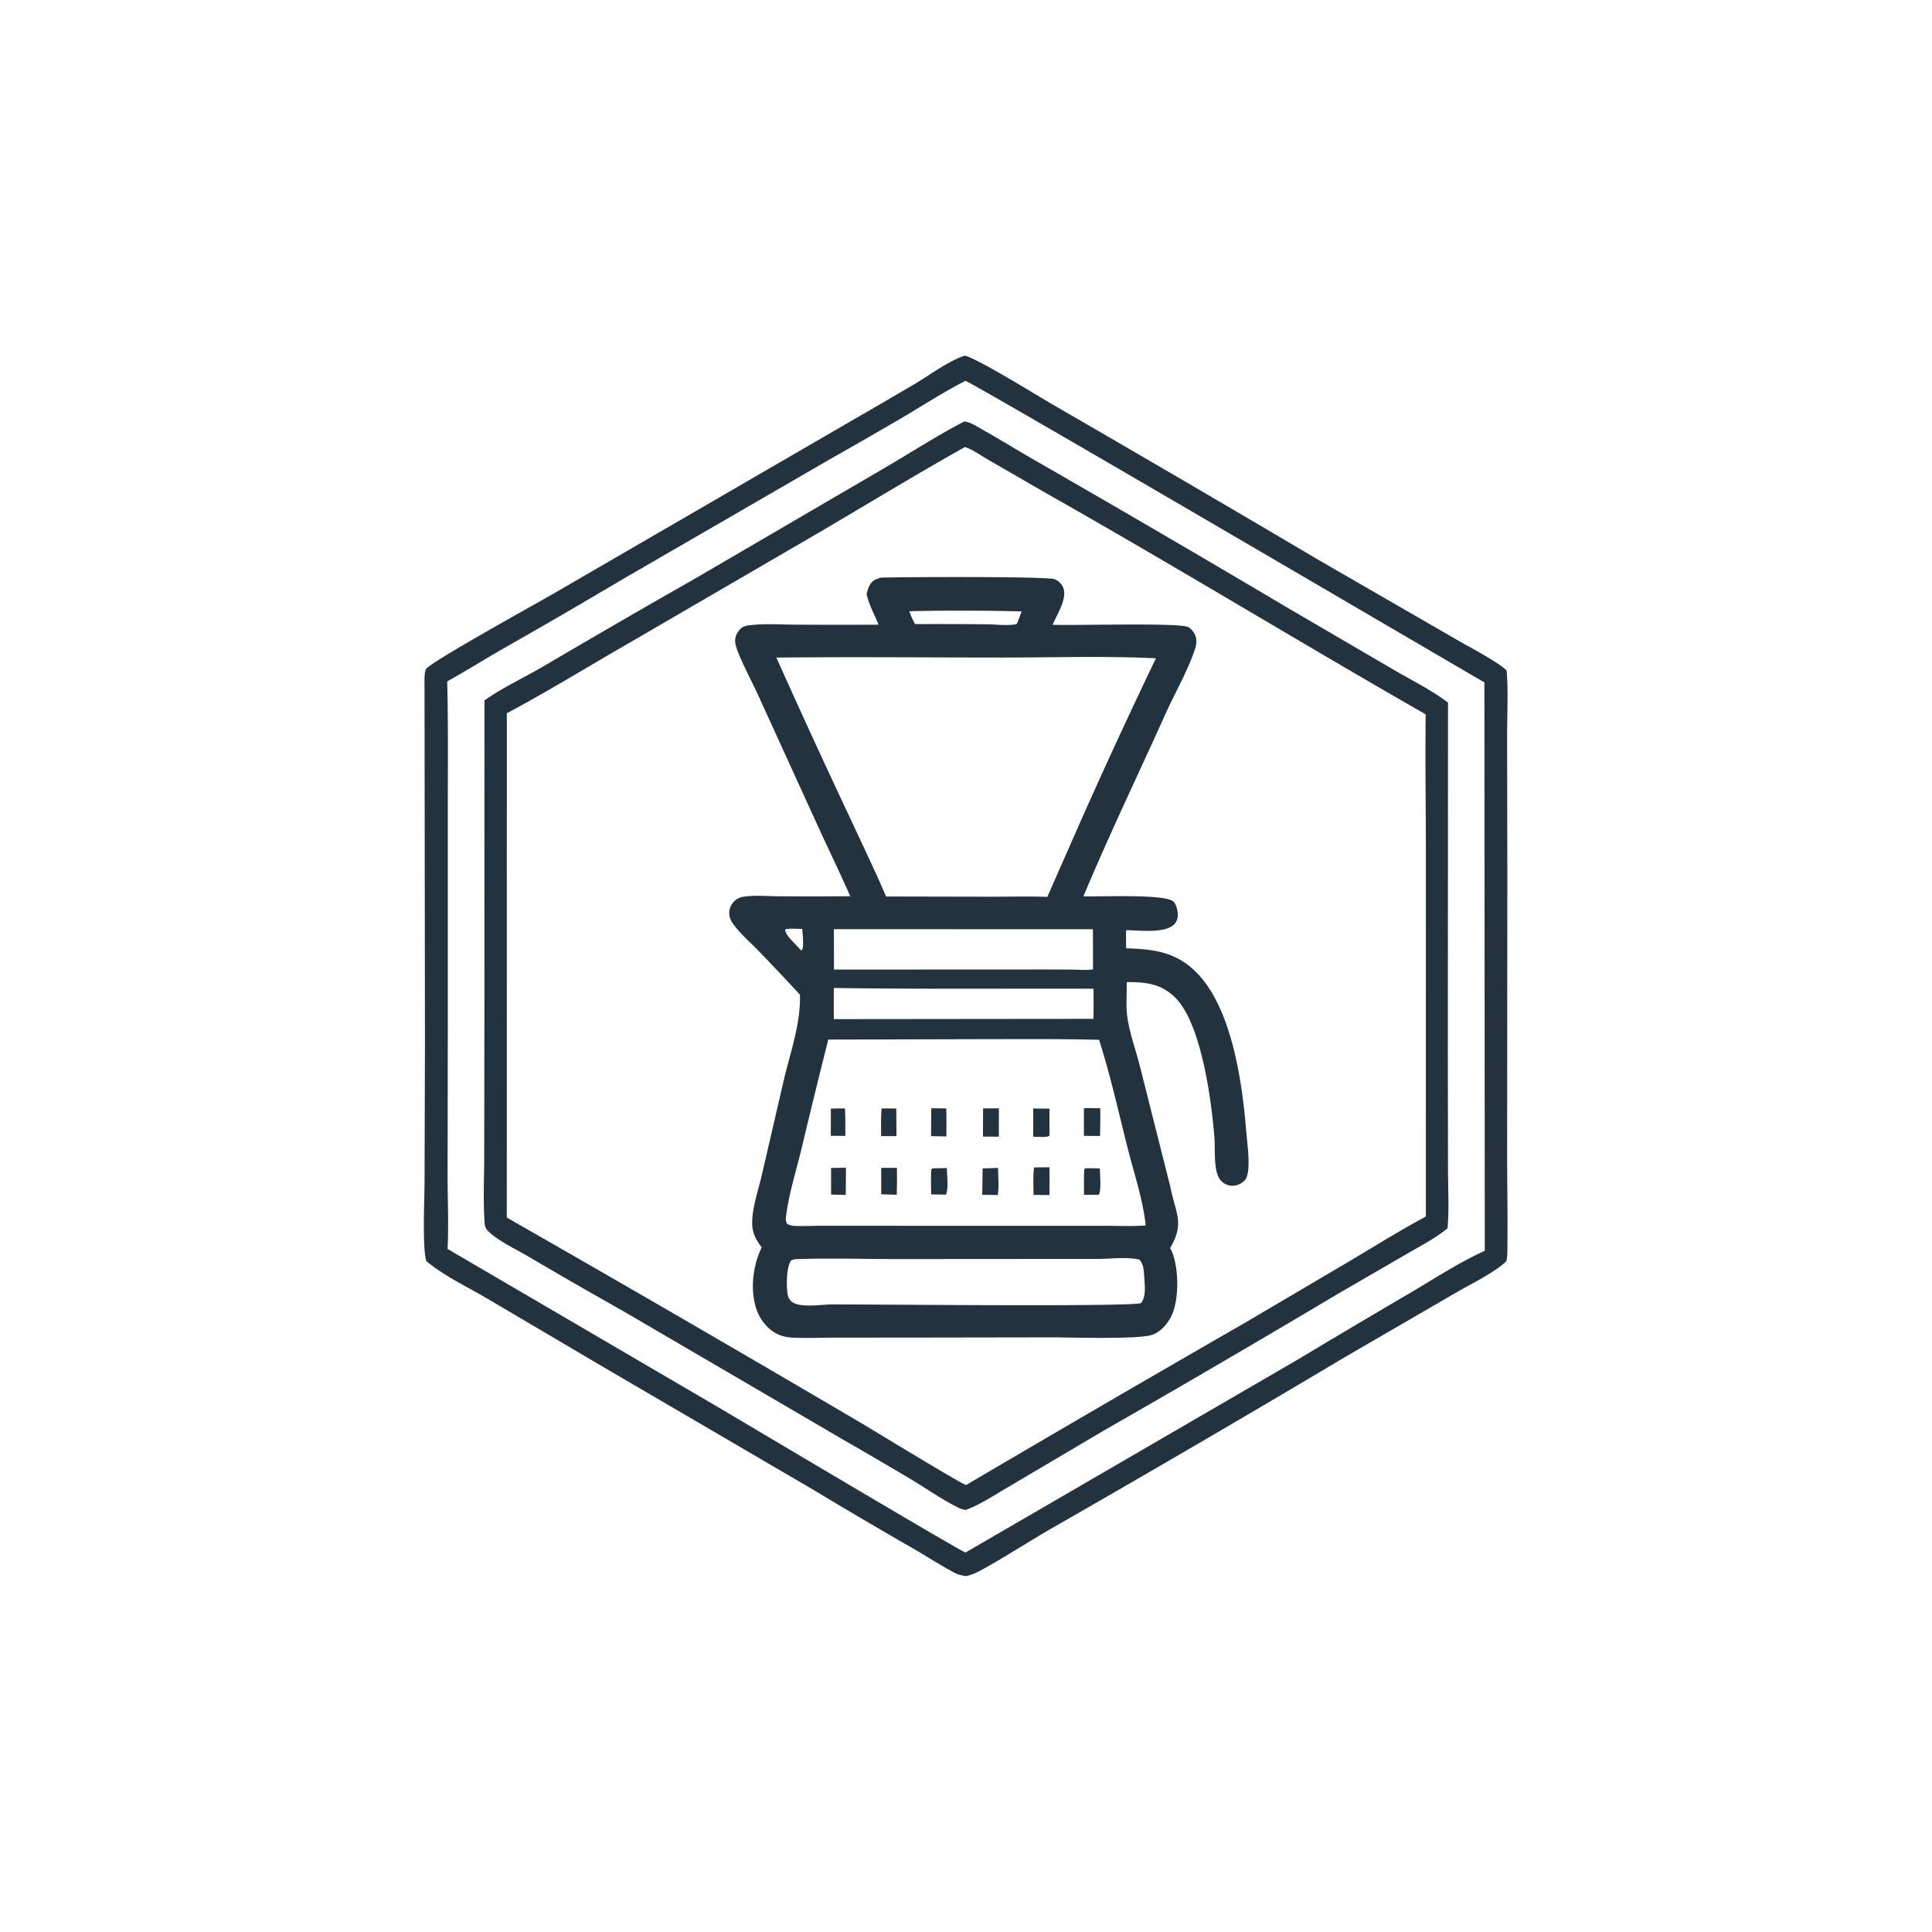
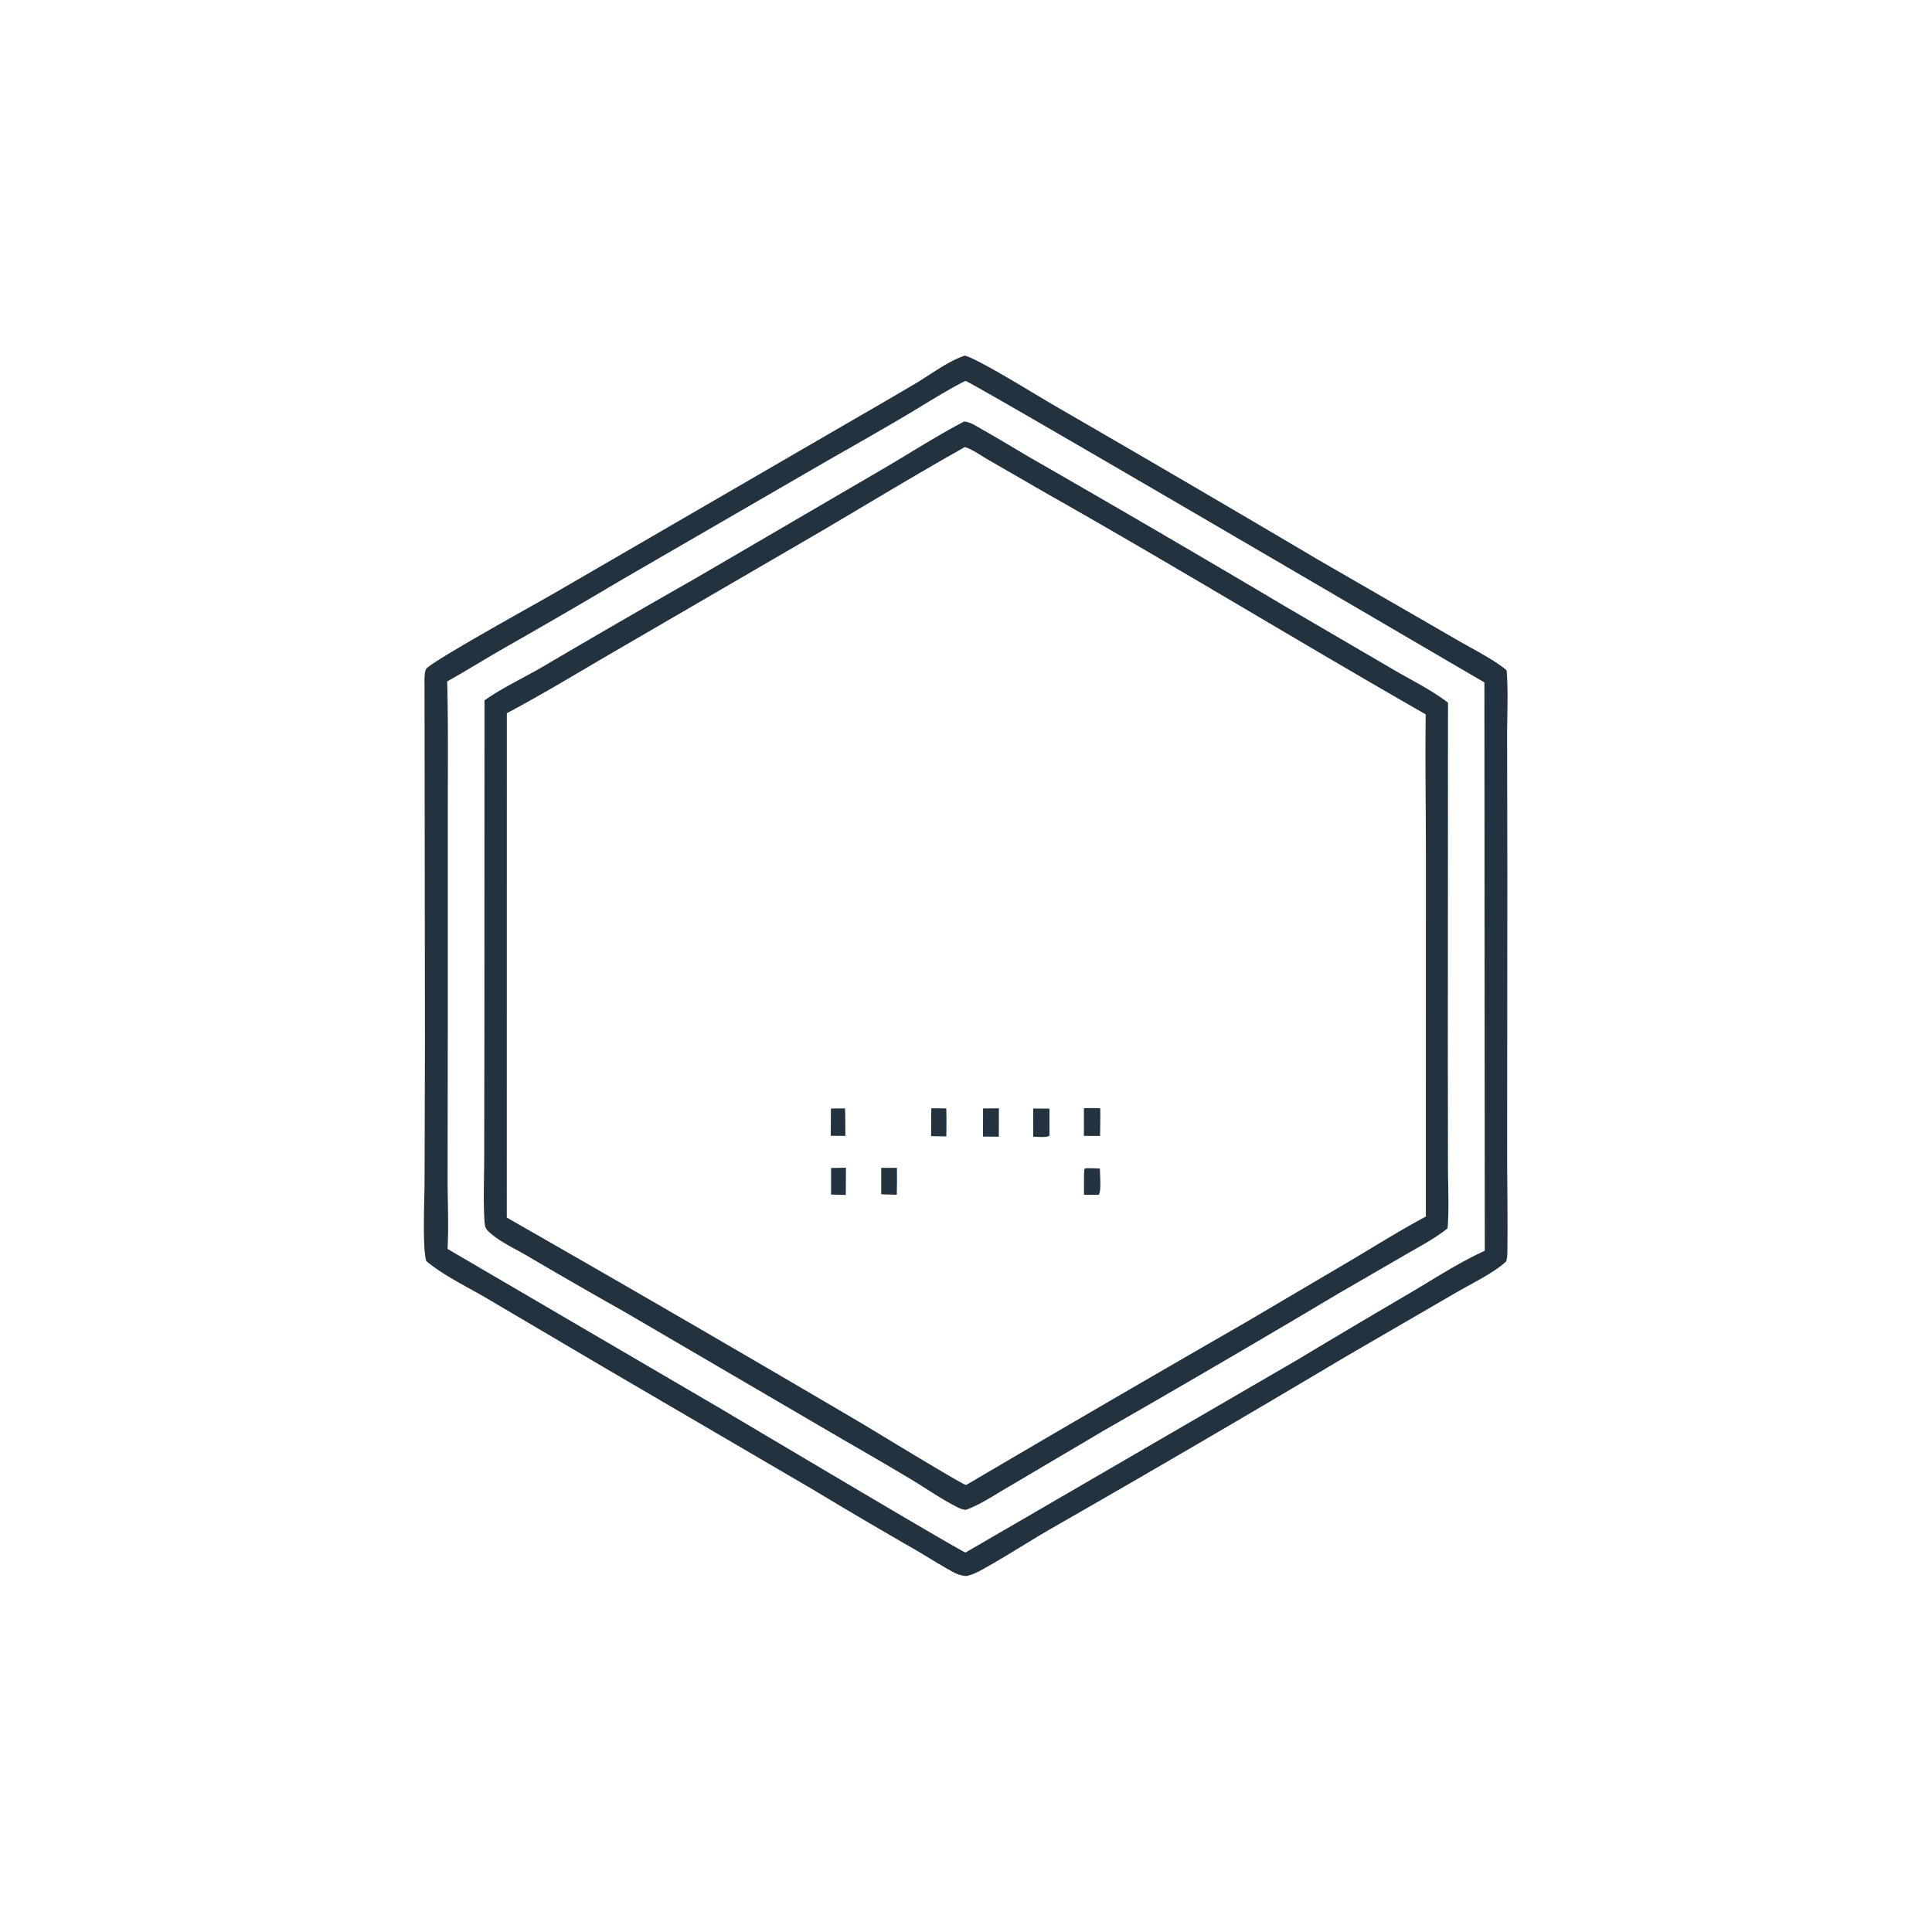
<svg xmlns="http://www.w3.org/2000/svg" version="1.1" style="display: block;" viewBox="0 0 2048 2048" width="1024" height="1024">
  <path transform="translate(0,0)" fill="rgb(35,50,63)" d="M 1022.83 376.971 C 1037.07 380.556 1099.65 419.446 1116.58 429.246 A 32110.8 32110.8 0 0 1 1397.57 593.489 L 1543.73 677.84 C 1557.84 686.131 1585.5 700.195 1597.07 710.613 C 1598.98 733.884 1597.52 758.535 1597.59 781.961 L 1597.84 927.133 L 1597.62 1215.93 C 1597.56 1251.94 1598.36 1288.01 1597.9 1324.02 C 1597.85 1328.23 1598.01 1333.2 1596.57 1337.17 C 1584 1349.18 1558.71 1361.3 1542.88 1370.56 L 1426.19 1438.3 A 20859.3 20859.3 0 0 1 1115.01 1619.98 C 1091.61 1633.49 1068.91 1648.26 1045.37 1661.5 C 1038.57 1665.32 1031.93 1669.12 1024.22 1670.7 C 1019.54 1670.11 1015.65 1669.28 1011.47 1667.03 C 997.055 1659.28 983.161 1650.3 968.998 1642.07 A 5946.79 5946.79 0 0 1 861.119 1578.62 L 641.054 1449.97 L 515.862 1376.18 C 494.914 1363.82 470.528 1352.38 451.904 1336.82 C 447.588 1323 449.995 1271.33 450.043 1253.57 L 450.471 1104.15 L 450.007 727.843 C 450.044 723.491 449.471 712.79 451.699 709.156 C 456.23 701.767 569.94 639.028 585.959 629.726 L 905.464 444.394 A 7187.33 7187.33 0 0 0 970.927 406.263 C 986.505 396.938 1005.85 382.356 1022.83 376.971 z M 1023.38 403.735 C 1001.26 414.984 980.118 428.684 958.76 441.34 A 6016.62 6016.62 0 0 1 879.874 486.742 L 660.517 613.726 A 7840.24 7840.24 0 0 1 530.685 689.125 C 511.768 700.1 493.112 711.681 474.035 722.356 C 475.247 768.083 474.671 813.965 474.699 859.711 L 474.693 1086.75 L 474.457 1246.56 C 474.434 1272.11 475.78 1298.45 474.443 1323.93 L 759.97 1490.91 C 788.17 1507.52 1019.43 1645.22 1023.55 1645.72 L 1375.41 1441.37 A 11950.1 11950.1 0 0 1 1496.27 1369.71 C 1521.51 1354.74 1547.26 1338.01 1573.93 1325.86 L 1573.53 723.359 C 1526.94 696.412 1027.93 403.707 1023.38 403.735 z" />
  <path transform="translate(0,0)" fill="rgb(35,50,63)" d="M 1021.97 446.834 C 1028.73 447.17 1036.52 452.686 1042.43 455.984 C 1060.52 466.095 1078.12 477.096 1096.1 487.419 A 21541.8 21541.8 0 0 1 1363.71 643.594 L 1476.61 709.56 C 1495.77 720.768 1517.35 731.366 1534.94 744.807 L 1534.77 1119.67 L 1534.93 1237.87 C 1534.96 1258.99 1536.22 1281.03 1534.48 1302.03 C 1521.39 1312.77 1505.54 1320.9 1490.93 1329.41 L 1419.3 1370.89 A 16815.5 16815.5 0 0 1 1169.55 1516.76 L 1068.3 1576.6 C 1054.38 1584.64 1038.81 1595.23 1023.75 1600.54 C 1021.19 1600.21 1019.03 1599.7 1016.69 1598.57 C 999.759 1590.38 983.452 1578.87 967.338 1569.1 A 5006.34 5006.34 0 0 0 895.31 1526.98 L 660.903 1389.98 A 5805.26 5805.26 0 0 1 559.251 1331.47 C 546.029 1323.68 528.429 1315.73 517.559 1305.08 C 514.049 1301.64 513.875 1298.82 513.578 1294.17 C 512.179 1272.22 513.247 1249.68 513.278 1227.65 L 513.488 1102.66 L 513.578 742.448 C 532.794 728.861 555.594 718.321 575.974 706.391 A 12647.6 12647.6 0 0 1 736.75 613.358 L 934.966 497.652 C 963.957 480.763 992.251 462.414 1021.97 446.834 z M 1022.81 473.914 C 971.576 502.64 921.283 533.277 870.648 563.062 L 657.607 686.969 C 617.578 710.094 578.099 734.369 537.263 756.059 L 537.216 1290.67 A 34460.4 34460.4 0 0 1 909.043 1506.23 C 923.829 1514.85 1020.2 1573.92 1024.17 1574.17 A 34082.8 34082.8 0 0 1 1319.66 1402.24 L 1432.18 1335.94 C 1458.36 1320.36 1484.65 1303.97 1511.46 1289.57 L 1511.51 909.146 C 1511.51 858.535 1510.67 807.833 1511.29 757.236 C 1377.18 680.513 1245.28 599.914 1110.8 523.842 L 1047.28 487.186 C 1039.99 483.027 1030.8 476.255 1022.81 473.914 z" />
-   <path transform="translate(0,0)" fill="rgb(35,50,63)" d="M 934.127 612.328 C 957.011 611.586 1109.75 610.899 1117.9 613.984 C 1121.78 615.454 1125.4 618.93 1126.99 622.775 C 1131.82 634.426 1120.21 651.548 1115.87 662.31 C 1139.65 663.224 1247.3 659.931 1259.07 664.564 C 1262.35 665.853 1265.5 670.011 1266.85 673.191 C 1269.09 678.433 1268.29 683.498 1266.52 688.737 C 1258.71 711.872 1245.52 734.403 1235.46 756.768 C 1206.44 821.255 1175.77 884.866 1148.47 950.136 C 1165.14 950.786 1234.62 947.306 1243.83 955.686 C 1246.94 958.511 1248.24 964.723 1248.49 968.762 C 1248.74 972.927 1247.64 976.753 1244.7 979.779 C 1234.89 989.852 1207.3 986.074 1193.8 986.014 C 1193.51 992.386 1193.72 998.837 1193.75 1005.22 C 1219.88 1006.17 1241.97 1008.11 1262.78 1025.75 C 1305.71 1062.14 1317.02 1147.88 1321.26 1201.76 C 1322.09 1212.25 1326.85 1243.25 1319.54 1251.08 C 1316.11 1254.75 1311.08 1257.14 1306.02 1256.96 C 1299.32 1256.71 1293.49 1252.63 1291.06 1246.39 C 1286.53 1234.79 1288.28 1216.8 1287.24 1204.28 C 1284.02 1165.77 1273.56 1085.81 1246.27 1058 C 1231.15 1042.59 1214.78 1041.11 1194.36 1041.02 C 1194.74 1053.31 1193.29 1065.84 1195 1078.05 C 1197.43 1095.47 1204.16 1113.53 1208.46 1130.67 L 1240.66 1258.31 C 1246 1286.07 1256.24 1296.21 1240.3 1323.13 C 1240.98 1324.23 1241.6 1325.27 1242.12 1326.46 C 1249.57 1343.74 1250.02 1376.05 1242.47 1393.29 C 1238.42 1402.54 1230.96 1411.62 1221.16 1415.01 C 1206.71 1420 1133.28 1417.63 1113.91 1417.64 L 964.527 1417.88 L 885.491 1417.92 C 870.492 1417.98 855.236 1418.66 840.265 1417.95 C 834.58 1417.68 828.756 1416.49 823.639 1413.93 C 813.199 1408.7 805.477 1398.49 801.802 1387.58 C 794.95 1367.23 798.064 1341.32 807.464 1322.3 C 801.685 1314.77 797.735 1307.68 797.393 1297.98 C 796.82 1281.75 803.616 1262.47 807.291 1246.76 L 830.865 1144.94 C 837.874 1115.18 848.858 1085.11 847.99 1054.4 C 833.463 1038.72 818.762 1023.06 803.868 1007.72 C 795.268 998.868 785.037 990.112 777.732 980.193 C 775.26 976.836 773.37 973.515 773.071 969.275 A 17.786 17.786 0 0 1 778.242 955.476 C 780.437 953.288 783.549 951.43 786.621 950.854 C 798.889 948.553 813.418 950.069 826.003 950.105 A 4895.59 4895.59 0 0 0 901.265 950.038 C 891.588 927.697 880.865 905.832 870.683 883.719 L 804.485 738.7 C 797.81 723.846 789.896 709.485 783.651 694.455 C 781.804 690.009 779.479 684.447 779.31 679.61 C 779.133 674.524 781.591 669.888 785.148 666.396 C 788.332 663.27 793.173 662.932 797.418 662.493 C 812.299 660.953 828.353 662.116 843.347 662.159 A 8259.91 8259.91 0 0 0 931.337 662.202 C 927.116 651.63 920.931 640.806 918.659 629.658 C 919.547 626.156 920.526 622.33 922.539 619.283 C 925.4 614.956 929.279 613.491 934.127 612.328 z M 822.976 697.062 A 9610.85 9610.85 0 0 0 900.715 866.253 C 913.664 894.184 927.13 922.047 939.308 950.316 L 1051.19 950.55 C 1070.82 950.59 1090.62 950.003 1110.22 950.729 L 1145 871.676 A 6376.07 6376.07 0 0 1 1225.35 697.82 C 1171.82 695.215 1117.45 697.008 1063.83 697.006 C 983.568 697.004 903.225 696.214 822.976 697.062 z M 878.016 1101.98 A 9116.72 9116.72 0 0 0 848.917 1220.64 C 843.503 1242.63 836.26 1265.71 833.404 1288.13 C 832.953 1291.67 832.545 1294.17 834.368 1297.31 C 837.376 1298.97 839.889 1299.44 843.326 1299.56 C 852.92 1299.91 862.721 1299.31 872.347 1299.34 L 952.747 1299.39 L 1171.25 1299.4 C 1185.55 1299.44 1200.19 1300.11 1214.44 1299.01 C 1212.15 1273.9 1202.01 1243.15 1195.67 1218.25 C 1185.85 1179.66 1177.21 1140.16 1165.06 1102.24 C 1121.33 1101.13 1077.49 1101.56 1033.75 1101.58 L 878.016 1101.98 z M 1165.15 1334.5 L 949.5 1334.65 C 915.508 1334.64 881.114 1333.5 847.163 1334.64 C 844.239 1334.74 840.996 1334.67 838.46 1336.25 C 833.378 1344.04 833.549 1363.38 834.953 1372.31 C 835.451 1375.48 837.411 1378.6 840.061 1380.41 C 849.214 1386.63 872.18 1382.62 883.362 1382.73 C 926.858 1382.66 1199.78 1385.46 1209.41 1381.32 C 1214.92 1374.97 1213.63 1363.46 1213.06 1355.56 C 1212.6 1349.15 1212.68 1339.69 1207.6 1335.16 C 1194.83 1332.29 1178.33 1334.31 1165.15 1334.5 z M 883.969 984.955 L 884.039 1027.76 L 1084.07 1027.72 A 5061.89 5061.89 0 0 1 1134.89 1027.79 C 1142.5 1027.82 1151.19 1028.63 1158.66 1027.61 C 1158.63 1013.41 1158.7 999.204 1158.5 985.008 L 883.969 984.955 z M 883.935 1047.28 A 1895.68 1895.68 0 0 0 883.893 1080.31 L 1159.1 1080.03 C 1159.25 1069.38 1159.38 1058.75 1159.1 1048.1 C 1067.4 1047.79 975.625 1048.67 883.935 1047.28 z M 963.951 647.918 C 965.518 652.905 967.492 657.022 970.042 661.55 A 5319.68 5319.68 0 0 1 1046.56 661.791 C 1055.97 661.851 1068.77 663.635 1077.69 661.531 L 1078.64 659.746 L 1082.98 648.134 C 1043.45 647.149 1003.48 647.015 963.951 647.918 z M 838.3 984.41 L 833.247 984.743 L 832.218 985.96 C 833.742 993.034 843.459 1000.55 848.013 1006.35 L 849.89 1007.54 C 852.598 1003.2 850.713 989.889 850.455 984.695 L 838.3 984.41 z" />
  <path transform="translate(0,0)" fill="rgb(35,50,63)" d="M 880.799 1175.13 C 885.76 1174.93 890.766 1175.03 895.734 1175 C 896.242 1184.67 896.048 1194.42 896.099 1204.1 L 880.665 1203.99 L 880.799 1175.13 z" />
  <path transform="translate(0,0)" fill="rgb(35,50,63)" d="M 880.989 1238.11 L 896.725 1237.82 C 896.764 1247.45 896.603 1257.08 896.53 1266.7 L 880.99 1266.26 L 880.989 1238.11 z" />
-   <path transform="translate(0,0)" fill="rgb(35,50,63)" d="M 988.644 1238.48 L 1003.64 1238.19 C 1003.79 1245.27 1005.77 1260.16 1002.74 1266.36 L 987.069 1266.11 C 986.984 1257.3 986.596 1248.36 987.247 1239.57 L 988.644 1238.48 z" />
  <path transform="translate(0,0)" fill="rgb(35,50,63)" d="M 1150.61 1238.42 C 1155.68 1238.18 1160.82 1238.5 1165.89 1238.64 C 1165.94 1244.68 1167.74 1262.52 1164.67 1266.53 L 1149.09 1266.54 C 1149.07 1257.55 1148.91 1248.55 1149.34 1239.57 L 1150.61 1238.42 z" />
-   <path transform="translate(0,0)" fill="rgb(35,50,63)" d="M 934.456 1175 L 950.093 1175.05 L 950.3 1204.34 L 934.022 1204.34 C 933.96 1194.56 933.788 1184.78 934.456 1175 z" />
-   <path transform="translate(0,0)" fill="rgb(35,50,63)" d="M 1041.58 1238.58 L 1057.96 1238.04 C 1058.06 1247.38 1059.13 1257.58 1057.71 1266.76 L 1041.21 1266.55 C 1041.54 1257.24 1041.47 1247.89 1041.58 1238.58 z" />
  <path transform="translate(0,0)" fill="rgb(35,50,63)" d="M 934.137 1238 L 950.797 1238 C 950.911 1247.51 950.945 1256.99 950.625 1266.51 L 934.141 1266 L 934.137 1238 z" />
  <path transform="translate(0,0)" fill="rgb(35,50,63)" d="M 987.195 1174.84 C 992.495 1174.79 997.804 1174.93 1003.1 1175 C 1003.44 1184.86 1003.2 1194.79 1003.18 1204.66 L 986.987 1204.34 L 987.195 1174.84 z" />
-   <path transform="translate(0,0)" fill="rgb(35,50,63)" d="M 1096.23 1237.51 L 1112.45 1237.32 C 1112.75 1247.12 1112.53 1256.95 1112.48 1266.75 L 1095.63 1266.71 C 1095.59 1257.2 1094.75 1246.9 1096.23 1237.51 z" />
  <path transform="translate(0,0)" fill="rgb(35,50,63)" d="M 1042.1 1174.98 L 1058.86 1174.9 L 1058.79 1204.95 L 1042 1204.8 L 1042.1 1174.98 z" />
  <path transform="translate(0,0)" fill="rgb(35,50,63)" d="M 1149.01 1174.82 C 1154.77 1174.43 1160.56 1174.7 1166.32 1174.82 C 1166.59 1184.56 1166.22 1194.39 1166.13 1204.15 L 1149 1204.06 L 1149.01 1174.82 z" />
  <path transform="translate(0,0)" fill="rgb(35,50,63)" d="M 1095.28 1175.06 L 1112.47 1175.21 L 1112.51 1203.75 C 1109.44 1206.3 1099.3 1204.94 1095.24 1204.89 L 1095.28 1175.06 z" />
</svg>